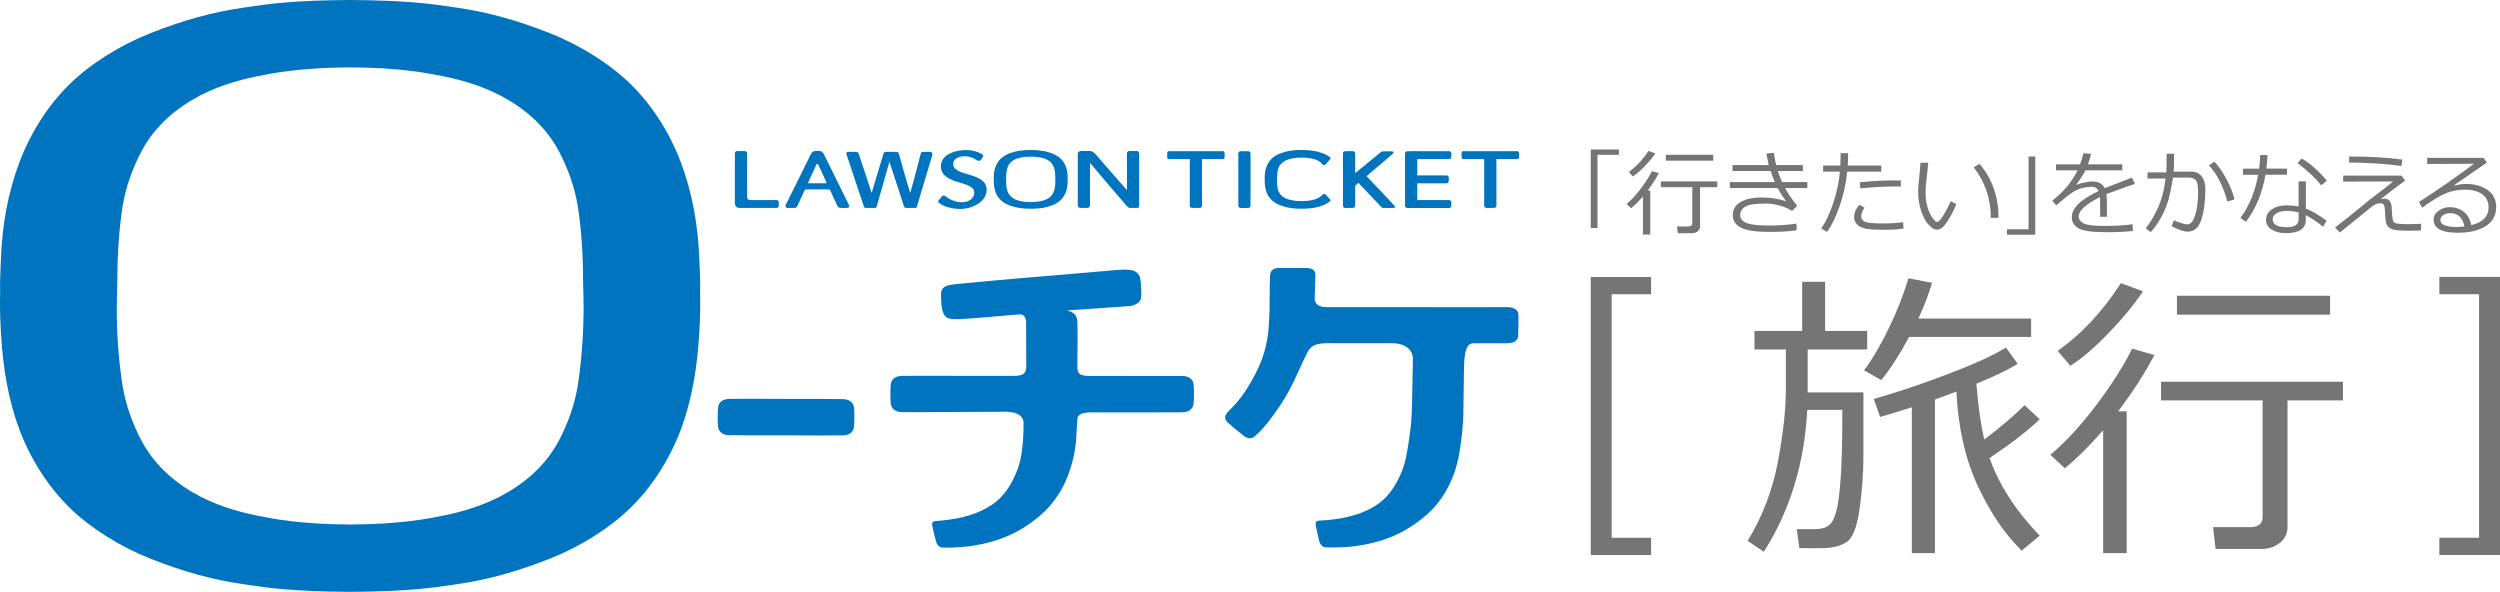
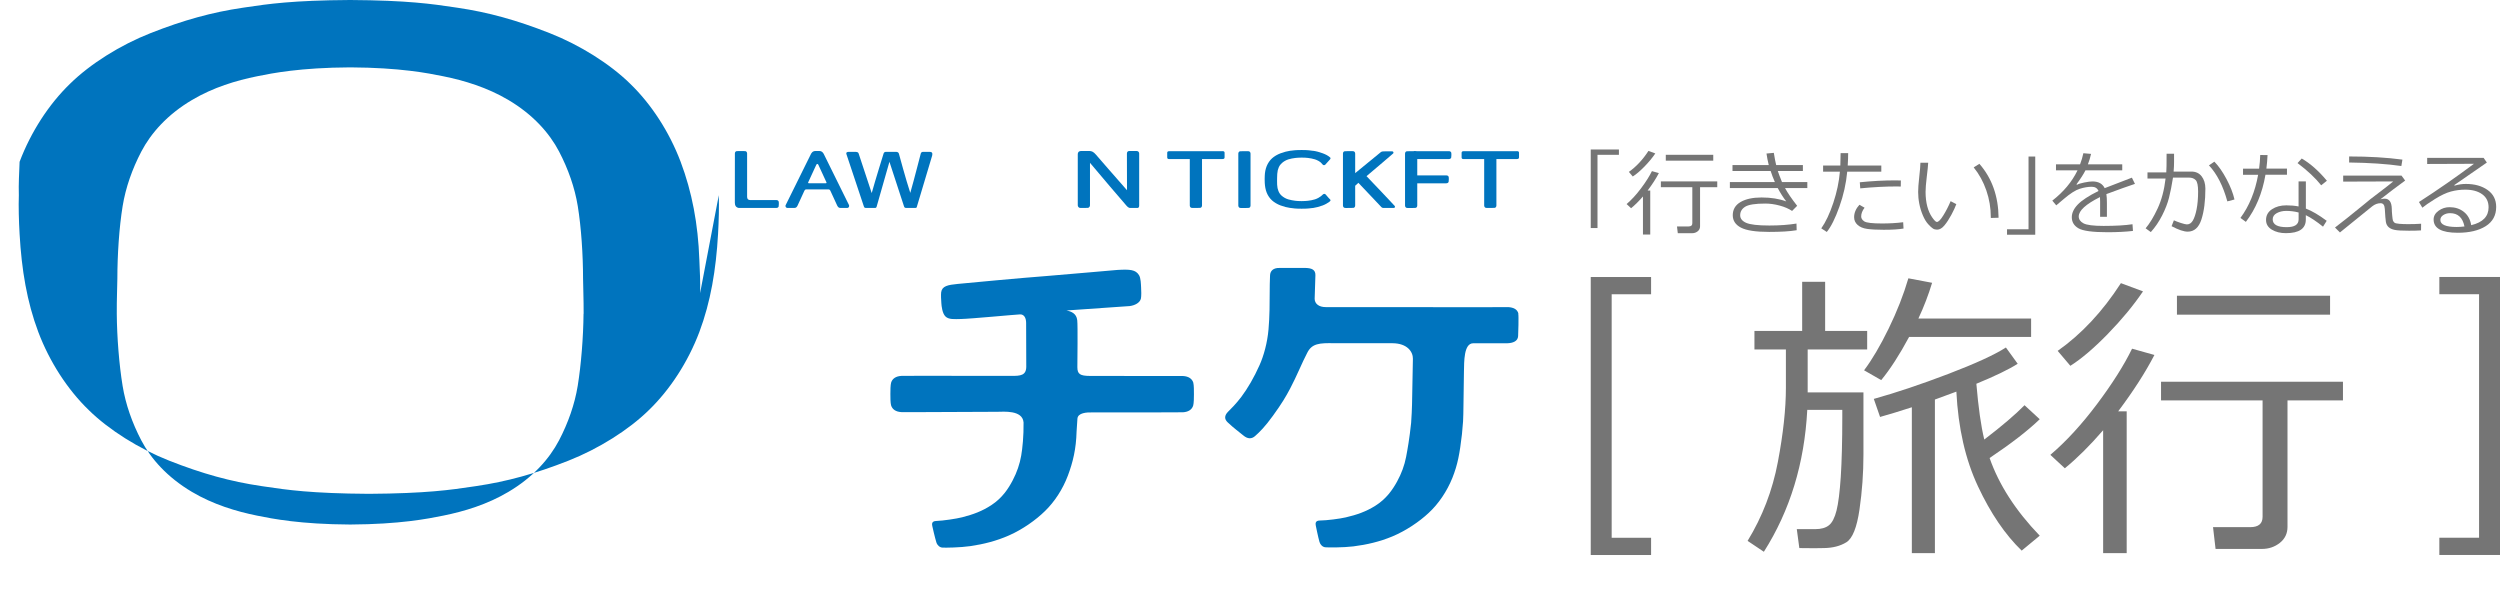
<svg xmlns="http://www.w3.org/2000/svg" id="_レイヤー_2" data-name="レイヤー 2" viewBox="0 0 562.6 133.19">
  <defs>
    <style>
      .cls-1 {
        fill: #757575;
      }

      .cls-1, .cls-2 {
        stroke-width: 0px;
      }

      .cls-2 {
        fill: #0074be;
      }
    </style>
  </defs>
  <g id="_白" data-name="白">
    <g>
-       <path class="cls-2" d="M157.55,65.97c.09-2.63-.07-4.72-.17-7.51-.28-8.04-1.65-15.26-4.21-22.05-2.54-6.71-6.57-12.94-11.36-17.57-4.53-4.45-11.29-8.7-18.1-11.38-7.46-2.94-13.85-4.7-20.71-5.71l-.82-.12c-4.89-.73-10.42-1.55-23.39-1.63h0c-12.97.08-18.5.9-23.39,1.63l-.82.12c-6.86,1.01-13.25,2.77-20.71,5.71-6.81,2.68-13.57,6.93-18.1,11.38-4.79,4.63-8.82,10.86-11.36,17.57C1.85,43.21.48,50.42.2,58.47c-.1,2.79-.25,4.88-.17,7.51-.09,2.63,0,5.77.17,8.75.45,8.03,1.65,15.25,4.21,22.05,2.54,6.71,6.57,12.94,11.36,17.57,4.53,4.45,11.29,8.7,18.1,11.38,7.46,2.94,13.85,4.7,20.71,5.71l.82.12c4.89.73,10.42,1.55,23.39,1.63h0c12.97-.08,18.5-.9,23.39-1.63l.82-.12c6.86-1.01,13.25-2.77,20.71-5.71,6.81-2.68,13.57-6.93,18.1-11.38,4.79-4.63,8.82-10.86,11.36-17.57,2.55-6.79,3.75-14.01,4.21-22.05.17-2.98.25-6.12.17-8.75M131.32,70.62c-.05,5.29-.54,11.44-1.31,16.21-.68,4.16-2.14,8.31-4.2,12.26-2.18,4.16-5.86,8.33-11.41,11.61-4.75,2.82-9.94,4.39-14.67,5.34-3.45.7-9.68,1.94-20.93,2-11.25-.06-17.48-1.3-20.93-2-4.72-.95-9.91-2.52-14.67-5.34-5.55-3.29-9.24-7.45-11.41-11.61-2.06-3.95-3.52-8.1-4.2-12.26-.78-4.77-1.27-10.92-1.31-16.21-.03-3.11.13-6.58.13-7.93,0-5.29.41-11.55,1.19-16.32.68-4.16,2.14-8.31,4.2-12.26,2.18-4.16,5.86-8.33,11.41-11.61,4.75-2.82,9.94-4.39,14.67-5.34,3.45-.7,9.68-1.94,20.93-2,11.25.06,17.48,1.3,20.93,2,4.72.95,9.91,2.52,14.67,5.34,5.55,3.29,9.24,7.45,11.41,11.61,2.06,3.95,3.52,8.1,4.2,12.26.78,4.77,1.19,11.04,1.19,16.32,0,1.35.15,4.82.13,7.93" />
+       <path class="cls-2" d="M157.55,65.97c.09-2.63-.07-4.72-.17-7.51-.28-8.04-1.65-15.26-4.21-22.05-2.54-6.71-6.57-12.94-11.36-17.57-4.53-4.45-11.29-8.7-18.1-11.38-7.46-2.94-13.85-4.7-20.71-5.71l-.82-.12c-4.89-.73-10.42-1.55-23.39-1.63h0c-12.97.08-18.5.9-23.39,1.63l-.82.12c-6.86,1.01-13.25,2.77-20.71,5.71-6.81,2.68-13.57,6.93-18.1,11.38-4.79,4.63-8.82,10.86-11.36,17.57c-.1,2.79-.25,4.88-.17,7.51-.09,2.63,0,5.77.17,8.75.45,8.03,1.65,15.25,4.21,22.05,2.54,6.71,6.57,12.94,11.36,17.57,4.53,4.45,11.29,8.7,18.1,11.38,7.46,2.94,13.85,4.7,20.71,5.71l.82.12c4.89.73,10.42,1.55,23.39,1.63h0c12.97-.08,18.5-.9,23.39-1.63l.82-.12c6.86-1.01,13.25-2.77,20.71-5.71,6.81-2.68,13.57-6.93,18.1-11.38,4.79-4.63,8.82-10.86,11.36-17.57,2.55-6.79,3.75-14.01,4.21-22.05.17-2.98.25-6.12.17-8.75M131.32,70.62c-.05,5.29-.54,11.44-1.31,16.21-.68,4.16-2.14,8.31-4.2,12.26-2.18,4.16-5.86,8.33-11.41,11.61-4.75,2.82-9.94,4.39-14.67,5.34-3.45.7-9.68,1.94-20.93,2-11.25-.06-17.48-1.3-20.93-2-4.72-.95-9.91-2.52-14.67-5.34-5.55-3.29-9.24-7.45-11.41-11.61-2.06-3.95-3.52-8.1-4.2-12.26-.78-4.77-1.27-10.92-1.31-16.21-.03-3.11.13-6.58.13-7.93,0-5.29.41-11.55,1.19-16.32.68-4.16,2.14-8.31,4.2-12.26,2.18-4.16,5.86-8.33,11.41-11.61,4.75-2.82,9.94-4.39,14.67-5.34,3.45-.7,9.68-1.94,20.93-2,11.25.06,17.48,1.3,20.93,2,4.72.95,9.91,2.52,14.67,5.34,5.55,3.29,9.24,7.45,11.41,11.61,2.06,3.95,3.52,8.1,4.2,12.26.78,4.77,1.19,11.04,1.19,16.32,0,1.35.15,4.82.13,7.93" />
      <g>
-         <path class="cls-2" d="M240.27,40.3c0-.26,0-.47-.02-.74-.03-.8-.17-1.51-.44-2.19-.27-.67-.69-1.28-1.2-1.74-.48-.44-1.19-.86-1.91-1.13-.79-.29-1.46-.47-2.19-.57h-.09c-.52-.08-1.1-.17-2.47-.17-1.37,0-1.95.09-2.47.16h-.09c-.72.11-1.4.29-2.19.58-.72.27-1.43.69-1.91,1.13-.51.46-.93,1.08-1.2,1.74-.27.67-.41,1.39-.44,2.19,0,.28-.03.48-.02.74,0,.26,0,.57.02.87.05.8.17,1.51.44,2.19.27.67.69,1.28,1.2,1.74.48.44,1.19.86,1.91,1.13.79.29,1.46.47,2.19.57h.09c.52.08,1.1.17,2.47.17,1.37,0,1.95-.09,2.47-.16h.09c.72-.11,1.4-.29,2.19-.58.72-.27,1.43-.69,1.91-1.13.51-.46.93-1.08,1.2-1.74.27-.67.4-1.39.44-2.19.02-.3.03-.61.02-.87M237.5,40.76c0,.52-.06,1.13-.14,1.61-.07.41-.23.82-.44,1.22-.23.41-.62.83-1.2,1.15-.5.28-1.05.44-1.55.53-.37.07-1.02.19-2.21.2-1.19,0-1.85-.13-2.21-.2-.5-.09-1.05-.25-1.55-.53-.59-.33-.98-.74-1.21-1.15-.22-.39-.37-.8-.44-1.22-.08-.47-.13-1.08-.14-1.61,0-.31.01-.65.01-.79,0-.52.04-1.15.13-1.62.07-.41.23-.82.44-1.22.23-.41.62-.83,1.21-1.15.5-.28,1.05-.44,1.55-.53.36-.07,1.02-.19,2.21-.2,1.19,0,1.85.13,2.21.2.5.09,1.05.25,1.55.53.59.33.97.74,1.2,1.15.22.39.37.8.44,1.22.08.47.12,1.09.12,1.62,0,.13.02.48.01.79" />
        <path class="cls-2" d="M299.32,35.42c-.46-.4-1-.68-1.65-.92-.79-.29-1.46-.47-2.19-.57h-.09c-.52-.08-1.1-.17-2.47-.17h0c-1.37,0-1.95.09-2.47.16h-.09c-.72.11-1.4.29-2.19.58-.72.27-1.43.69-1.91,1.13-.51.46-.93,1.08-1.2,1.74-.27.67-.41,1.39-.44,2.19,0,.28-.03.48-.02.74,0,.26,0,.57.02.87.05.8.17,1.51.44,2.19.27.67.69,1.28,1.2,1.74.48.44,1.19.86,1.91,1.13.79.29,1.46.47,2.19.57h.09c.52.08,1.1.17,2.47.17h0c1.37,0,1.95-.09,2.47-.16h.09c.72-.11,1.4-.29,2.19-.58.66-.25,1.14-.57,1.46-.8.16-.11.47-.32.14-.61-.33-.29-.8-.92-.96-1.07-.17-.15-.41-.18-.62.03-.26.26-.48.46-1,.75-.5.28-1.05.44-1.55.53-.36.07-1.02.19-2.21.2-1.19,0-1.85-.13-2.21-.2-.5-.09-1.07-.23-1.57-.51-.59-.33-.94-.67-1.16-1-.23-.33-.41-.83-.49-1.21-.1-.47-.11-1.05-.11-1.57,0-.31.01-.65.01-.79,0-.52.04-1.2.15-1.67.09-.39.31-.9.54-1.2.21-.26.57-.62,1.08-.91.5-.28,1.05-.44,1.55-.53.36-.07,1.02-.19,2.21-.2,1.19,0,1.85.13,2.21.2.5.09,1.05.25,1.55.53.51.29.72.52.99.86.08.1.34.2.56,0,.1-.09,1-1.11,1.06-1.18.16-.16.15-.35.02-.46" />
-         <path class="cls-2" d="M215.82,47.01c-1.04,0-2.02-.23-2.69-.44-.65-.2-1.18-.49-1.18-.49-.04-.02-.42-.26-.54-.34-.38-.29-.32-.43-.16-.65l.04-.05c.14-.19.45-.56.51-.64.13-.19.38-.41.62-.41.21,0,.83.55,1.18.74.67.37,1.54.64,2.05.72.45.08,1.45.08,1.85-.06.36-.12.69-.29.95-.48.25-.19.45-.43.59-.69.14-.27.21-.56.21-.87,0-.45-.15-.8-.45-1.05-.33-.28-.76-.52-1.26-.71-.54-.2-1.13-.39-1.75-.56-.67-.18-1.31-.41-1.89-.69-.61-.28-1.12-.65-1.53-1.1-.42-.46-.64-1.07-.64-1.82,0-.53.13-1.02.4-1.47.26-.44.65-.83,1.16-1.15.5-.32,1.1-.57,1.79-.74.68-.17,1.4-.29,2.24-.29s1.3.07,1.9.21c.54.13,1.03.32,1.4.51.34.18.8.38.58.8-.05.1-.4.63-.46.7-.25.3-.68.19-.86.11-.24-.12-1.01-.76-2.2-.9-.63-.08-1.28,0-1.6.08-.32.09-.6.17-.84.33-.23.16-.41.35-.54.57-.13.23-.19.48-.19.75,0,.46.15.82.45,1.07.34.28.76.52,1.27.72.54.21,1.12.39,1.74.56.67.17,1.3.39,1.88.65.61.27,1.12.61,1.53,1.03.43.44.65,1.02.65,1.73,0,.57-.14,1.13-.43,1.64-.29.52-.71.97-1.25,1.36-.54.39-1.46.85-2.24,1.06-.77.2-1.31.27-2.28.27" />
        <path class="cls-2" d="M175.23,45.36c-.06-.2-.25-.34-.54-.34-.23,0-5.36,0-5.88,0-.4,0-.68-.22-.68-.71,0,0,0-9.61,0-9.78-.02-.27-.14-.45-.36-.51-.11-.03-.85-.03-1.04-.03-.16,0-.88,0-.99.03-.22.06-.35.23-.36.51-.01.18-.01,7.6-.01,8.92,0,1.32-.02,1.95,0,2.18.02.35.05.54.2.77.15.22.44.38.72.4.12.01.73.01.88,0,.08,0,.21,0,.33,0,.49,0,1.06,0,1.64,0,1.4,0,5.36,0,5.55,0,.29-.01.48-.13.54-.34.03-.11.04-.41.04-.55,0-.14,0-.45-.03-.55" />
        <path class="cls-2" d="M275.09,34.02h-11.9c-.38,0-.52.11-.52.38,0,.18,0,.91,0,1.02,0,.28.16.38.45.38.04,0,2.17,0,4.63,0,0,3.15,0,10.41,0,10.46.02.27.14.45.36.51.11.03.43.04.59.03.15,0,1.33,0,1.44-.03.22-.06.34-.23.36-.51,0-.12,0-7.33,0-10.47,2.46,0,4.59,0,4.63,0,.29,0,.45-.11.45-.38,0-.11,0-.84,0-1.02,0-.27-.14-.38-.52-.38" />
        <path class="cls-2" d="M341.34,34.02h-11.9c-.38,0-.52.11-.52.38,0,.18,0,.91,0,1.02,0,.28.16.38.45.38.04,0,2.17,0,4.63,0,0,3.15,0,10.41,0,10.46.02.27.14.45.36.51.11.03.43.04.59.03.15,0,1.33,0,1.44-.03.22-.06.34-.23.36-.51,0-.12,0-7.33,0-10.47,2.46,0,4.59,0,4.63,0,.29,0,.46-.11.46-.38,0-.11,0-.84,0-1.02,0-.27-.14-.38-.52-.38" />
        <path class="cls-2" d="M281.42,34.76h0c0-.12,0-.19,0-.2-.02-.27-.14-.45-.36-.51-.11-.03-.43-.04-.59-.03-.15,0-1.33,0-1.44.03-.22.06-.34.23-.36.51,0,.01,0,.08,0,.2h0c0,1.71,0,6.16,0,8.62v2.69h0c0,.12,0,.19,0,.2.02.27.14.45.36.51.11.03.43.04.59.03.15,0,1.33,0,1.44-.03.22-.06.34-.23.36-.51,0-.01,0-.08,0-.2h0c0-1.71,0-5.11,0-7.57,0-1.05,0-3.05,0-3.73" />
        <path class="cls-2" d="M318.2,35.8c1.74,0,7.69,0,7.84,0,.29-.01.48-.13.54-.34.03-.11.04-.41.04-.55,0-.14,0-.45-.03-.55-.06-.2-.25-.34-.54-.34-.09,0-5.08,0-6.88,0-.26,0-.52,0-.6,0-.05,0-.34,0-.41,0" />
-         <path class="cls-2" d="M318.2,46.81c1.74,0,7.69,0,7.84,0,.29-.01.48-.13.54-.34.03-.11.04-.41.04-.55,0-.14,0-.45-.03-.55-.06-.2-.25-.34-.54-.34-.09,0-5.08,0-6.88,0-.26,0-.52,0-.6,0-.05,0-.34,0-.41,0" />
        <path class="cls-2" d="M317.27,41.25c1.74,0,8.04,0,8.19,0,.29-.01.48-.13.54-.34.03-.11.04-.41.04-.55,0-.14,0-.45-.03-.55-.06-.2-.25-.34-.54-.34-.09,0-5.44,0-7.23,0-.26,0-.52,0-.6,0-.05,0-.34,0-.41,0" />
        <path class="cls-2" d="M318.94,34.76h0c0-.12,0-.19,0-.2-.02-.27-.14-.45-.36-.51-.11-.03-.43-.04-.59-.03-.15,0-1.33,0-1.44.03-.22.06-.34.23-.36.51,0,.01,0,.08,0,.2h0c0,1.71,0,6.16,0,8.62v2.69h0c0,.12,0,.19,0,.2.02.27.14.45.36.51.11.03.43.04.59.03.15,0,1.33,0,1.44-.03.22-.06.34-.23.36-.51,0-.01,0-.08,0-.2h0c0-1.71,0-5.11,0-7.57,0-1.05,0-3.05,0-3.73" />
        <path class="cls-2" d="M313.87,46.35c-.09-.11-5.45-5.81-6.35-6.71,1.77-1.49,5.94-5.03,6.01-5.12.09-.1.12-.46-.26-.46-.15,0-1.42,0-1.59,0-.23,0-.72-.02-.93.17-.06.05-4.02,3.29-5.78,4.73v-4.21h0c0-.12,0-.19,0-.2-.02-.27-.14-.45-.36-.51-.11-.03-.43-.04-.59-.03-.15,0-1.33,0-1.44.03-.22.06-.35.23-.36.51,0,.01,0,.08,0,.2h0c0,1.71,0,6.16,0,8.62,0,1.05,0,2.01,0,2.69h0c0,.12,0,.19,0,.2.02.27.14.45.36.51.11.03.43.04.59.03.15,0,1.33,0,1.44-.03.22-.06.34-.23.36-.51,0-.01,0-.08,0-.2h0c0-1.04,0-2.57,0-4.26.28-.27.48-.44.72-.66.97.99,5.13,5.44,5.2,5.49.21.18.37.17.6.17.18,0,1.97,0,2.12,0,.38,0,.35-.35.26-.46" />
        <path class="cls-2" d="M191.04,46.11c-.09-.2-5.48-11.07-5.55-11.24-.17-.38-.44-.89-1.12-.89-.03,0-.19,0-.4,0-.21,0-.43,0-.46,0-.68,0-.95.51-1.12.89-.07.16-5.49,11.08-5.58,11.28-.16.34.11.65.38.65h1.56c.39,0,.58-.21.74-.55.04-.07.58-1.26,1.45-3.15,0-.01.06-.13.11-.23.09-.16.18-.24.35-.25.6,0,4.49,0,5.09,0,.17.01.26.09.35.25.06.1.11.22.11.23.87,1.89,1.41,3.08,1.45,3.15.17.34.36.55.74.55h1.56c.27,0,.51-.36.35-.7M185.82,41.24s-.94,0-1.89,0c-.94,0-1.89,0-1.9,0-.15,0-.21-.1-.15-.22.78-1.7,1.44-3.14,1.68-3.64.08-.17.18-.49.37-.49.2,0,.29.32.37.49.23.5.9,1.94,1.68,3.64.06.13,0,.22-.15.22" />
        <path class="cls-2" d="M209.29,34.17c-.23,0-1.37,0-1.52,0-.26,0-.46.09-.55.35-.05.13-1.48,5.82-2.37,8.89-1-3.03-2.52-8.68-2.56-8.82-.08-.28-.31-.42-.68-.42-.12,0-1.97,0-2.19,0-.35,0-.49.15-.57.36-.02.06-1.87,6-2.68,8.92-.94-2.85-2.9-8.77-2.95-8.93-.11-.3-.38-.34-.85-.35-.12,0-.93,0-1.31,0-.43,0-.69.12-.6.46.06.23,3.88,11.67,3.95,11.84.09.24.17.33.54.33.12,0,1.69,0,1.99,0,.07,0,.25-.02.33-.26.08-.23,2.79-9.83,2.89-10.13.15.44,3.23,9.89,3.29,10.06.1.28.24.33.61.33.18,0,1.88,0,1.93,0,.14,0,.26-.04.31-.17.06-.17,3.43-11.43,3.47-11.6.15-.56-.04-.84-.48-.86" />
        <path class="cls-2" d="M256.36,34.54c0-.24-.16-.56-.59-.56h-1.63c-.42,0-.54.29-.54.62,0,.13.02,4.83.02,8.21-2.45-2.77-6.82-7.81-7.01-8.03-.52-.61-.94-.79-1.43-.8-.29,0-1.61,0-1.81,0-.68,0-.83.36-.83.75,0,.18-.01,11.36,0,11.48.02.27.19.5.41.56.11.03.38.04.54.03.15,0,1.28,0,1.39-.03.22-.06.4-.29.41-.56,0-.13.01-6.23,0-9.57,2.05,2.49,7.48,8.8,7.88,9.26.39.45.71.9,1.17.9.35,0,1.42,0,1.65,0,.23,0,.37-.21.37-.54,0-.18,0-11.48,0-11.73" />
      </g>
-       <path class="cls-2" d="M192.12,91.37c-.27-.93-1.07-1.48-2.31-1.55-.81-.05-6.88-.05-12.91-.05-6.03-.03-12.1-.04-12.91,0-1.24.07-2.05.61-2.32,1.55-.14.48-.17,1.86-.16,2.53-.01.66.01,2.04.15,2.53.27.93,1.07,1.48,2.31,1.55.81.05,6.88.05,12.91.04,6.03.03,12.1.04,12.91,0,1.24-.07,2.05-.61,2.32-1.54.14-.48.17-1.87.16-2.53.01-.66-.01-2.04-.15-2.53" />
      <path class="cls-2" d="M268.56,86.17c-.27-.93-1.07-1.48-2.31-1.55-.4-.02-16.68,0-20.95-.02-2.23-.01-2.85-.41-2.85-1.97,0-1.42.12-9.29-.03-10.58-.17-1.53-1.38-1.98-2.43-2.18,5.58-.43,13.62-.91,14.23-.99,1.23-.16,2.35-.78,2.54-1.73.1-.49.09-1.86.03-2.52-.04-.66-.05-2.05-.47-2.72-.77-1.23-2-1.33-4.91-1.16-.81.05-9.34.84-15.35,1.32-6.01.45-18.9,1.66-20.58,1.83-2.14.21-3.49.46-3.68,1.87-.07.5-.02,1.78.04,2.44.04.66.21,2.33.94,3.02.74.71,1.99.59,3.46.56,2.2-.04,12.37-1.01,13.3-1.04.92-.03,1.37.77,1.38,1.91,0,1.04.03,8.8.03,9.84,0,2.02-1.37,2.09-3.26,2.09-5.4,0-7.08,0-8.84,0-6.03-.03-15.18-.04-16,0-1.24.07-2.05.61-2.32,1.54-.14.48-.17,1.86-.16,2.53-.01.66.01,2.04.15,2.53.27.93,1.07,1.48,2.31,1.55.81.05,16.44-.07,21.59-.07,1.37,0,5.7-.46,5.92,2.4.04,3.06-.24,5.78-.53,7.46-.32,1.88-.97,3.77-1.91,5.56-.99,1.89-2.35,3.97-4.8,5.58-2.07,1.36-4.08,2.1-6.58,2.74-1.35.34-4.31.78-5.84.83-1.07.03-.97.74-.87,1.18.04.22.6,2.66.91,3.64.2.65.74,1.12,1.33,1.17.59.05,4.05,0,6.31-.33,3.02-.44,5.92-1.18,8.7-2.41,3.04-1.34,6.05-3.46,8.1-5.48,2.17-2.1,4-4.92,5.15-7.97,1.16-3.08,1.86-6.07,1.96-9.9,0-.18.13-1.78.19-2.89.07-1.38,2.15-1.48,3.39-1.44,10.35,0,19.93,0,20.35-.03,1.24-.07,2.05-.61,2.32-1.54.14-.48.17-1.87.16-2.53.01-.66,0-2.08-.14-2.56" />
      <path class="cls-2" d="M341.7,70.56c-.25-.94-1.04-1.36-2.28-1.45.48.04-30.59,0-41.09,0-1.47,0-2.44-.7-2.48-1.84.08-2.56.16-4.6.17-5.35.03-1.23-.86-1.59-2.2-1.62-1.2-.03-5.52,0-5.9,0-1.36-.03-2.08.64-2.11,1.7-.01.69-.04,1.71-.06,1.95-.02,4.68-.03,7.26-.28,10.15-.26,3.04-1.09,6-2.01,8.05-1.23,2.77-2.69,5.27-4.11,7.16-1.25,1.65-2.31,2.66-2.97,3.33-.87.87-.86,1.68-.14,2.37,1.57,1.49,2.61,2.17,3.53,2.96.99.84,1.88.86,2.66.17.99-.87,2.21-2.05,4.05-4.6,2.02-2.79,2.89-4.28,3.86-6.11,1.46-2.75,2.73-5.94,3.81-7.97,1.05-2.17,2.74-2.3,6.16-2.22.82.02,12.68,0,13.04,0,3.41.02,4.64,1.98,4.61,3.5-.05,2.63-.08,4.54-.13,6.9-.05,2.32-.03,4.2-.27,7.54-.37,3.53-.81,5.97-1.13,7.65-.36,1.88-1.05,3.75-2.02,5.52-1.03,1.87-2.43,3.92-4.92,5.48-2.1,1.31-4.13,2.02-6.63,2.6-1.36.32-4.33.7-5.85.71-1.07.01-.98.72-.9,1.16.04.22.54,2.67.83,3.66.19.65.71,1.14,1.3,1.2.59.06,4.05.08,6.32-.2,3.03-.38,5.94-1.06,8.75-2.23,3.07-1.28,6.12-3.34,8.21-5.31,2.22-2.05,4.1-4.84,5.32-7.86,1.22-3.06,1.65-5.49,2.16-9.85.02-.18.17-1.78.25-2.88.1-1.38.11-6.82.17-9.22l.03-2.01c.05-2.2-.05-6.35,2.09-6.35.63,0,7.53,0,7.66,0,1.24-.04,2.38-.44,2.44-1.61.03-.5.16-4.56.03-5.04" />
    </g>
    <path class="cls-1" d="M371.56,124.9h-13.58v-62.56h13.58v3.88h-8.87v54.8h8.87v3.88Z" />
    <path class="cls-1" d="M548.95,62.33h13.65v62.56h-13.65v-3.88h8.94v-54.8h-8.94v-3.88Z" />
    <g>
      <path class="cls-1" d="M406.71,92.22c-.63,12.04-3.88,22.69-9.77,31.95l-3.66-2.45c3.33-5.44,5.6-11.35,6.81-17.75,1.21-6.4,1.81-11.97,1.81-16.71v-8.62h-7.08v-4.16h10.74v-11.07h5.17v11.07h9.46v4.16h-13.39v9.66h12.55v14.03c0,4.16-.3,8.27-.89,12.33-.59,4.06-1.58,6.52-2.95,7.37-1.38.85-3.08,1.29-5.12,1.31l-2.08.03c-1.01,0-2.14-.01-3.39-.03l-.57-4.26h4.13c1.34,0,2.38-.29,3.1-.87.73-.58,1.3-1.68,1.71-3.31.41-1.62.73-4.17.96-7.63.22-3.47.34-7.94.34-13.42v-1.61h-7.89ZM429.63,75.81c-2.15,4.01-4.24,7.25-6.28,9.73l-3.86-2.21c1.79-2.37,3.63-5.49,5.52-9.36,1.89-3.87,3.37-7.65,4.45-11.34l5.34,1.01c-.81,2.68-1.83,5.37-3.09,8.05h25.37v4.13h-27.45ZM430.24,124.47v-32.82c-2.68.87-5.07,1.6-7.15,2.18l-1.41-4.06c4.99-1.39,10.56-3.26,16.71-5.6,6.15-2.35,10.49-4.34,13.02-5.97l2.65,3.66c-1.95,1.25-5.05,2.75-9.3,4.5.45,5.32,1.04,9.51,1.78,12.55,3.98-3.04,7-5.62,9.06-7.72l3.42,3.15c-2.64,2.55-6.4,5.46-11.28,8.73,2.1,6.02,5.86,11.85,11.28,17.48l-4.06,3.36c-3.71-3.58-6.99-8.39-9.83-14.45-2.84-6.05-4.46-13.16-4.87-21.33-2.01.76-3.62,1.35-4.83,1.78v34.56h-5.2Z" />
      <path class="cls-1" d="M473.29,124.47v-27.65c-3,3.47-5.87,6.32-8.62,8.56l-3.26-3.02c3.53-3,7.03-6.8,10.49-11.41,3.46-4.61,6.09-8.77,7.9-12.48l5.03,1.41c-2.01,3.89-4.73,8.12-8.15,12.68h1.91v31.91h-5.3ZM465.91,82.32l-2.85-3.36c5.37-3.78,10.11-8.86,14.23-15.24l4.97,1.85c-2.17,3.2-4.82,6.4-7.94,9.6-3.12,3.2-5.92,5.58-8.41,7.15ZM509.03,123.53h-10.44l-.57-4.9h8.36c1.86,0,2.79-.77,2.79-2.32v-26.21h-22.85v-4.19h40.94v4.19h-12.48v28.46c0,1.5-.58,2.7-1.73,3.61-1.15.91-2.49,1.36-4.01,1.36ZM489.9,70.81v-4.26h34.46v4.26h-34.46Z" />
    </g>
    <g>
      <path class="cls-1" d="M364.32,34.84h-4.82v16.48h-1.52v-17.68h6.34v1.2Z" />
      <path class="cls-1" d="M369.73,52.78v-8.57c-.93,1.07-1.82,1.96-2.67,2.65l-1.01-.94c1.09-.93,2.18-2.11,3.25-3.54s1.89-2.72,2.45-3.87l1.56.44c-.62,1.21-1.47,2.52-2.53,3.93h.59v9.89h-1.64ZM367.44,39.72l-.88-1.04c1.66-1.17,3.13-2.75,4.41-4.72l1.54.57c-.67.99-1.49,1.98-2.46,2.97s-1.84,1.73-2.6,2.21ZM380.8,52.48h-3.23l-.18-1.52h2.59c.58,0,.86-.24.86-.72v-8.12h-7.08v-1.3h12.69v1.3h-3.87v8.82c0,.46-.18.84-.54,1.12s-.77.42-1.24.42ZM374.87,36.15v-1.32h10.68v1.32h-10.68Z" />
      <path class="cls-1" d="M404.43,46.32l-1.14,1.15c-.76-.51-1.69-.91-2.8-1.21s-2.18-.45-3.21-.45c-2.25,0-3.75.23-4.52.7s-1.15,1.11-1.15,1.94c0,.72.44,1.29,1.33,1.69s2.63.61,5.23.61c2.3,0,4.34-.15,6.11-.44l.04,1.5c-1.55.26-3.61.38-6.2.38-2.99,0-5.1-.32-6.33-.96s-1.85-1.57-1.85-2.79c0-1.3.59-2.3,1.76-2.98s2.75-1.02,4.72-1.02c2.12,0,3.98.3,5.56.89-.69-.89-1.33-1.9-1.92-3.01h-10.77v-1.34h10.13c-.38-.86-.7-1.69-.95-2.49h-8.59v-1.34h8.16c-.22-.89-.39-1.75-.51-2.6l1.65-.15c.2,1.24.38,2.16.53,2.75h6.01v1.34h-5.64c.19.58.5,1.41.94,2.49h5.7v1.34h-5.02c.58,1.07,1.48,2.4,2.72,3.98Z" />
      <path class="cls-1" d="M415.91,34.46c0,.78-.03,1.71-.1,2.79h7.56v1.38h-7.67c-.25,2.67-.84,5.31-1.77,7.91s-1.87,4.49-2.83,5.66l-1.24-.81c1.01-1.43,1.91-3.34,2.71-5.75s1.29-4.74,1.48-7.01h-3.78v-1.38h3.88c.04-.89.06-1.82.06-2.79h1.71ZM428.38,51.43c-1.1.19-2.59.28-4.47.28-1.59,0-2.83-.07-3.74-.2s-1.62-.43-2.14-.9-.78-1.05-.78-1.73c0-.98.4-1.92,1.19-2.8l1.16.66c-.51.68-.76,1.33-.76,1.97,0,.43.23.8.7,1.11s1.8.47,3.99.47c1.66,0,3.25-.09,4.76-.28l.08,1.42ZM427.77,40.62l-.02,1.36c-.34-.01-.65-.02-.94-.02-2.48,0-5.21.14-8.18.43l-.1-1.37c2.71-.28,5.39-.43,8.04-.43.46,0,.87.01,1.21.03Z" />
      <path class="cls-1" d="M440.25,45.94c-.24.66-.61,1.46-1.12,2.41s-1.03,1.74-1.56,2.38-1.08.95-1.65.95c-.35,0-.66-.08-.93-.25s-.62-.49-1.06-.97-.84-1.13-1.2-1.97-.63-1.71-.81-2.63-.26-1.81-.26-2.67c0-.78.08-1.88.24-3.3.17-1.49.26-2.58.27-3.27h1.75c-.03.62-.14,1.71-.33,3.27-.17,1.39-.26,2.48-.26,3.29,0,1.21.13,2.29.38,3.25s.62,1.79,1.1,2.48.83,1.04,1.06,1.04c.36,0,.85-.49,1.46-1.48s1.16-2.05,1.64-3.2l1.28.67ZM449.76,49l-1.75.05v-.19c0-2.05-.33-4.05-1-5.99s-1.61-3.67-2.85-5.2l1.28-.81c2.83,3.24,4.27,7.28,4.32,12.13Z" />
      <path class="cls-1" d="M458,52.83h-6.34v-1.23h4.84v-16.38h1.51v17.6Z" />
      <path class="cls-1" d="M474.15,48.79h-1.54v-3.41c0-.4-.01-.75-.03-1.03-3.19,1.6-4.78,3.05-4.78,4.36,0,.65.36,1.17,1.07,1.55s2.22.58,4.51.58c2.72,0,4.9-.13,6.52-.38l.1,1.51c-1.65.19-3.56.29-5.72.29-3.33,0-5.51-.29-6.52-.87s-1.52-1.41-1.52-2.5c0-.96.44-1.92,1.34-2.86s2.46-1.96,4.68-3.06c-.28-.62-.79-.94-1.53-.94-.83,0-1.73.15-2.69.45s-2.15,1.06-3.57,2.27l-1.73,1.46-.89-1.06c2.54-1.97,4.43-4.24,5.68-6.82h-4.85v-1.35h5.42c.32-.83.56-1.66.74-2.5l1.73.15c-.17.8-.41,1.58-.71,2.35h7.73v1.35h-8.28c-.39.8-1.06,1.85-2.03,3.16l.16.08c.27-.17.8-.34,1.6-.5s1.41-.24,1.84-.24c1.34,0,2.26.5,2.76,1.51l6.12-2.36.69,1.4c-1.44.47-3.58,1.24-6.43,2.3.08.52.12,1.17.12,1.97v3.15Z" />
      <path class="cls-1" d="M489.25,36.48c0,.62-.03,1.33-.1,2.13h3.99c.98,0,1.76.35,2.31,1.06s.84,1.62.85,2.76c0,2.8-.3,5.12-.89,6.95s-1.62,2.75-3.1,2.75c-.86,0-2.07-.41-3.62-1.23l.52-1.32c.36.17.88.37,1.55.59s1.13.33,1.38.33c.55,0,1-.29,1.34-.87s.62-1.42.84-2.53.34-2.43.34-3.97c0-1.37-.18-2.24-.55-2.61s-.86-.55-1.48-.55h-3.62c-.28,1.77-.58,3.28-.9,4.54s-.84,2.59-1.54,3.97-1.55,2.64-2.55,3.75l-1.17-.85c.91-1.07,1.81-2.55,2.7-4.46s1.49-4.15,1.79-6.74h-4.07v-1.39h4.23c.05-.49.07-1.88.07-4.19h1.68v1.87ZM502.85,44.89l-1.61.43c-.95-3.47-2.33-6.18-4.14-8.11l1.22-.83c.96.98,1.87,2.29,2.74,3.93s1.47,3.17,1.79,4.59Z" />
      <path class="cls-1" d="M510.29,34.89c-.05,1.09-.14,2.1-.26,3.05h4.63v1.38h-4.84c-.71,4.16-2.18,7.69-4.41,10.61l-1.22-.89c1.97-2.66,3.3-5.9,3.98-9.71h-3.4v-1.38h3.62c.14-1.01.22-2.03.25-3.07l1.64.02ZM523.6,49.69l-.83,1.32c-1.46-1.18-2.75-2.04-3.87-2.59v.99c0,2.04-1.5,3.06-4.49,3.06-1.23,0-2.29-.26-3.16-.79s-1.3-1.25-1.3-2.18c0-1.02.44-1.82,1.33-2.41s1.96-.88,3.24-.88c.99,0,1.91.08,2.75.25v-5.64h1.64v6.12c1.38.53,2.95,1.45,4.7,2.76ZM517.29,47.82c-.92-.24-1.85-.36-2.79-.36-.81,0-1.52.17-2.13.5s-.92.8-.92,1.39c0,1.18,1.05,1.77,3.15,1.77,1.79,0,2.68-.58,2.68-1.75v-1.55ZM523.64,40.68l-1.28,1.02c-1.28-1.62-3.06-3.29-5.32-5l.94-1.03c1.95,1.14,3.84,2.81,5.67,5.01Z" />
      <path class="cls-1" d="M541.25,40.64c-1.96,1.43-3.82,2.83-5.56,4.21.35-.09.67-.14.96-.14,1.03,0,1.56.76,1.6,2.27,0,.39.03.9.09,1.52s.12,1.01.17,1.14.15.27.3.43.53.25,1.14.3,1.28.07,2,.07c1,0,1.97-.03,2.9-.09l-.02,1.5c-.78.05-1.69.07-2.73.07-1.53,0-2.58-.06-3.18-.18s-1.05-.33-1.38-.62-.54-.69-.62-1.18-.16-1.46-.24-2.91c-.03-.44-.12-.77-.27-.98s-.38-.32-.7-.32c-.65,0-1.28.24-1.88.71s-3.02,2.43-7.25,5.87l-1.11-1.11c1.48-1.12,3.66-2.86,6.54-5.21.74-.64,1.83-1.51,3.28-2.59,1.53-1.16,2.63-2.01,3.29-2.57l-11.27.04v-1.36h13.12l.83,1.13ZM540.64,35.91l-.24,1.45c-3.27-.47-7.18-.73-11.75-.79v-1.36c4.47,0,8.47.24,11.99.71Z" />
      <path class="cls-1" d="M556.13,50.67c2.6-.62,3.9-1.96,3.9-4.01,0-1.27-.48-2.25-1.43-2.94s-2.23-1.04-3.83-1.04c-1.09,0-2.16.14-3.21.42s-2.24.84-3.6,1.69-2.3,1.5-2.83,1.95l-.77-1.28c4.22-2.72,8.35-5.59,12.37-8.6l-10.52.04v-1.38h12.7l.73,1.06-7.33,5.07.08.12c.85-.26,1.69-.38,2.53-.38,1.99,0,3.62.46,4.9,1.37s1.92,2.18,1.92,3.8c0,1.89-.78,3.34-2.35,4.33s-3.67,1.49-6.3,1.49c-3.62,0-5.43-.99-5.43-2.98,0-.78.37-1.44,1.12-1.98s1.57-.8,2.46-.8c1.26,0,2.33.35,3.22,1.05s1.45,1.7,1.66,2.99ZM554.6,50.95c-.4-1.99-1.48-2.98-3.24-2.98-.56,0-1.07.14-1.51.42s-.67.64-.67,1.1c0,1.06,1.23,1.59,3.68,1.59.53,0,1.12-.04,1.75-.12Z" />
    </g>
  </g>
</svg>